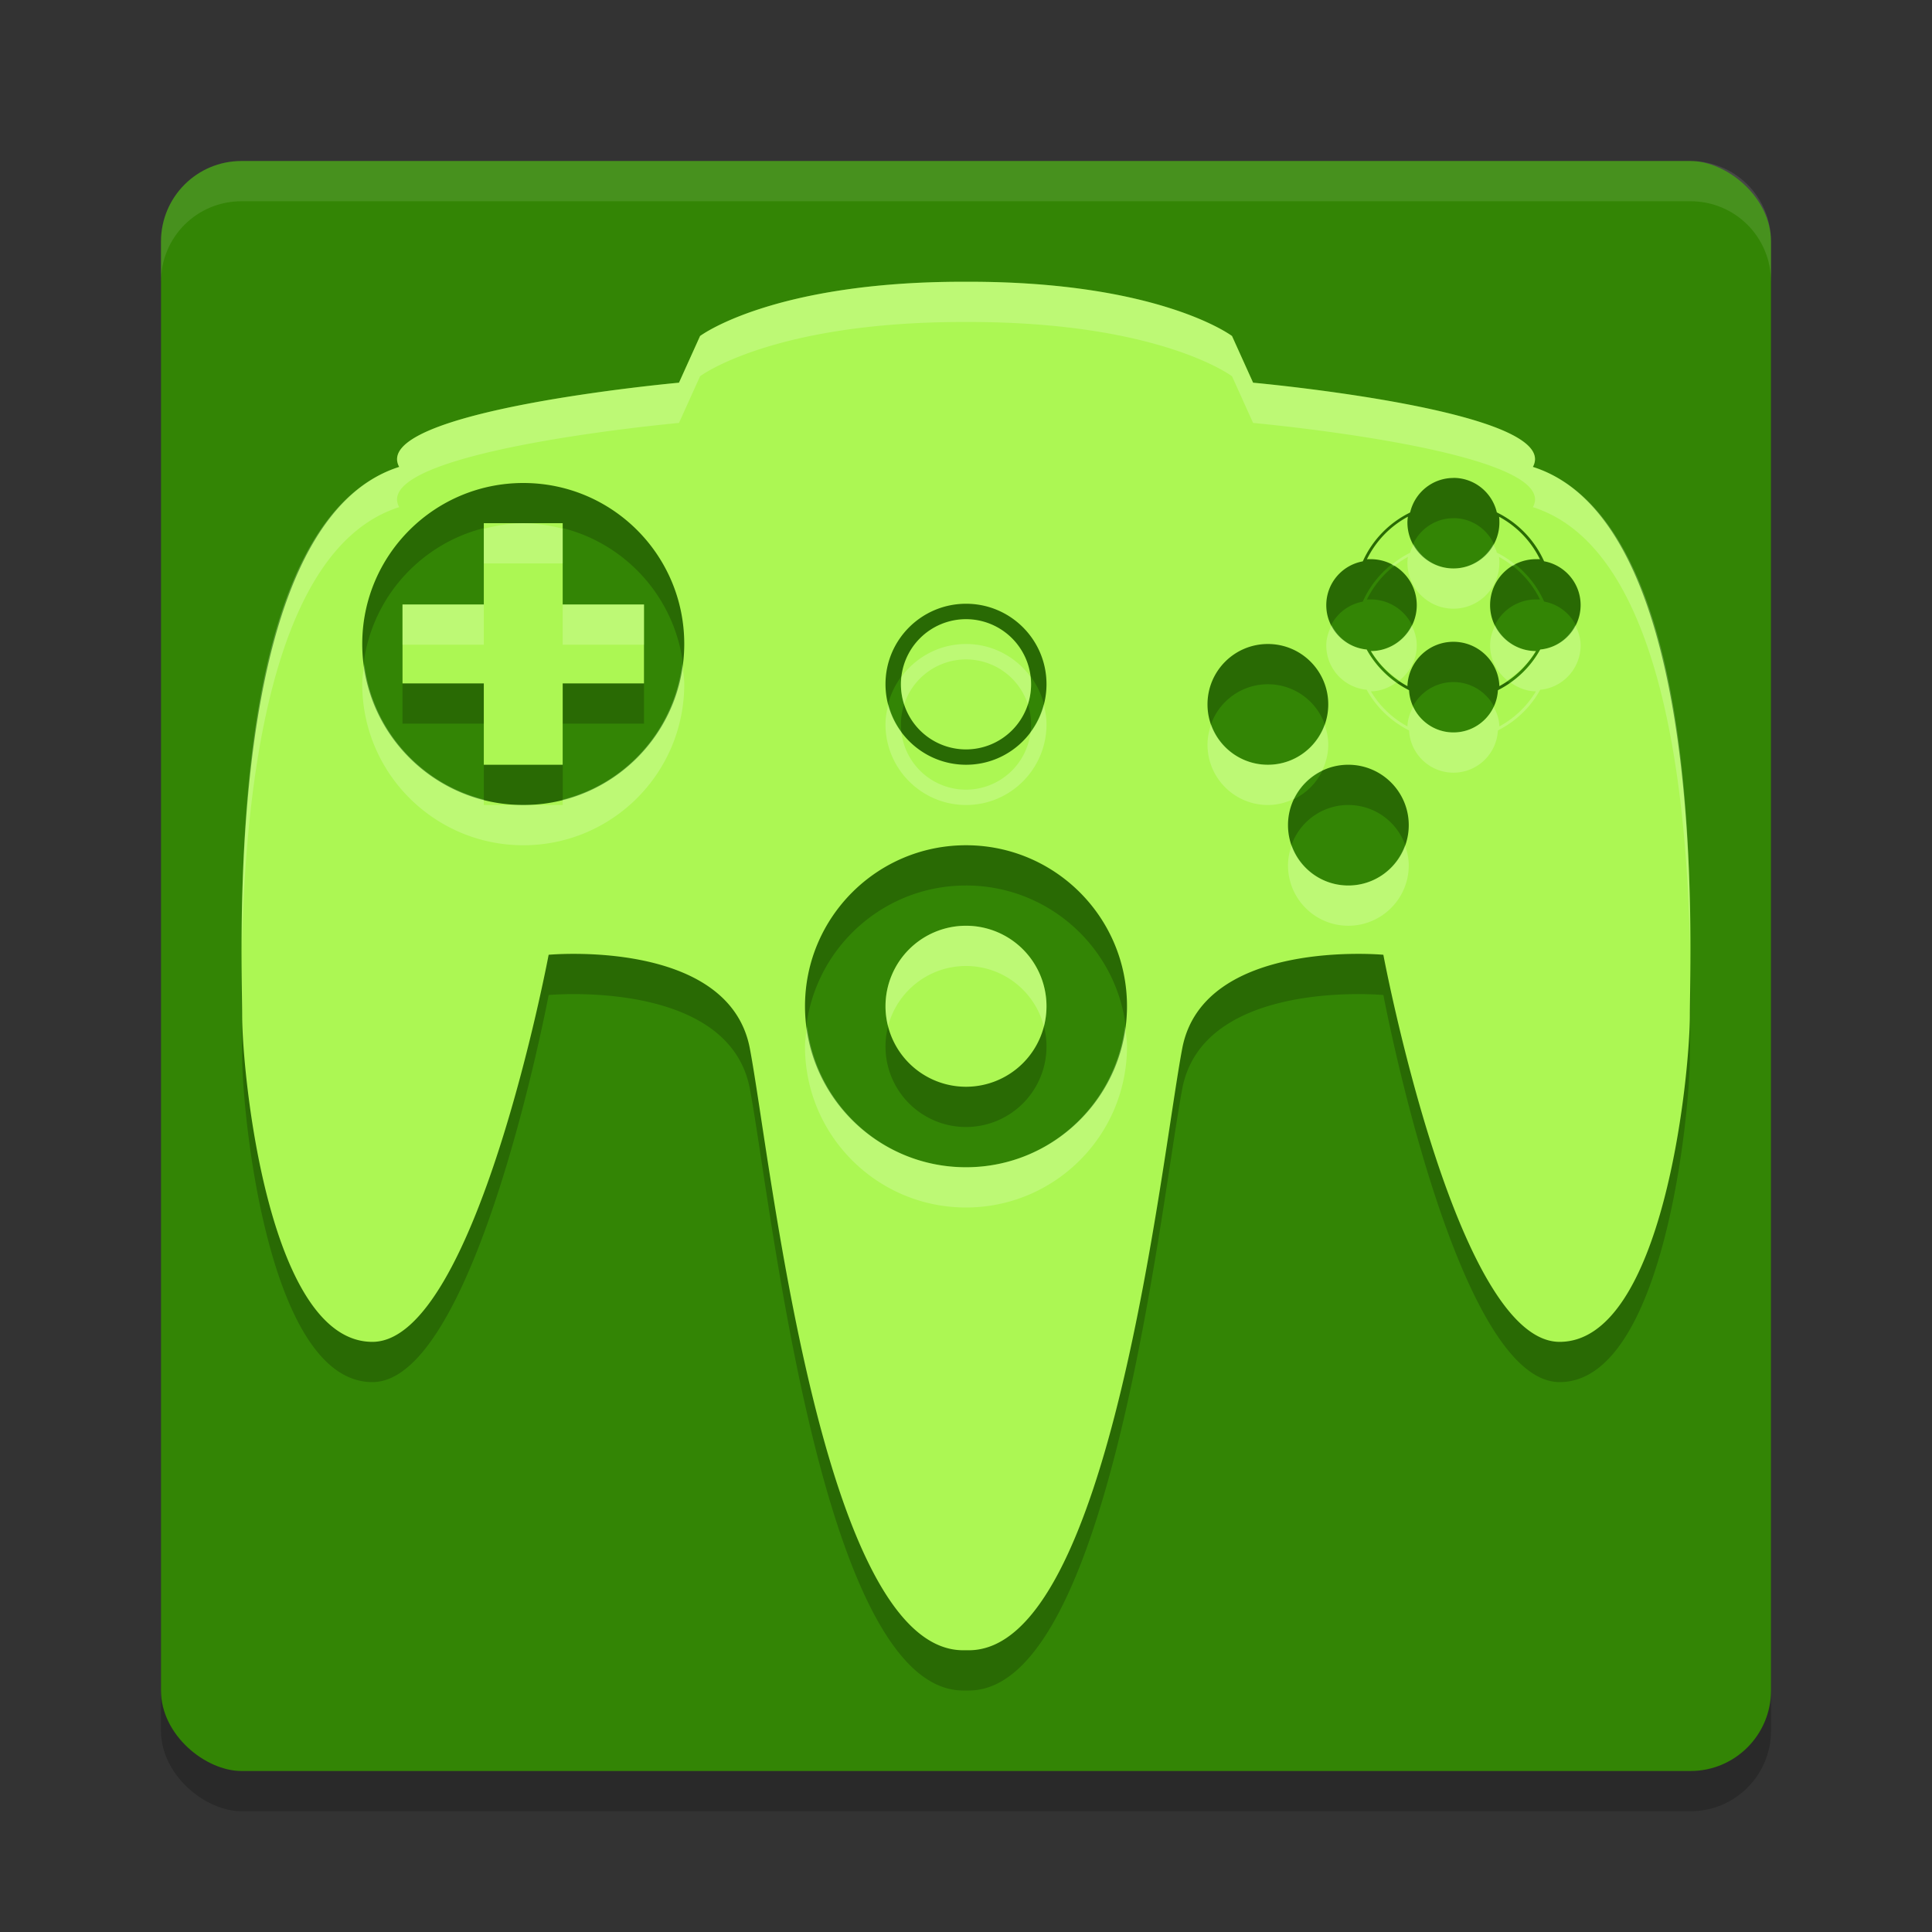
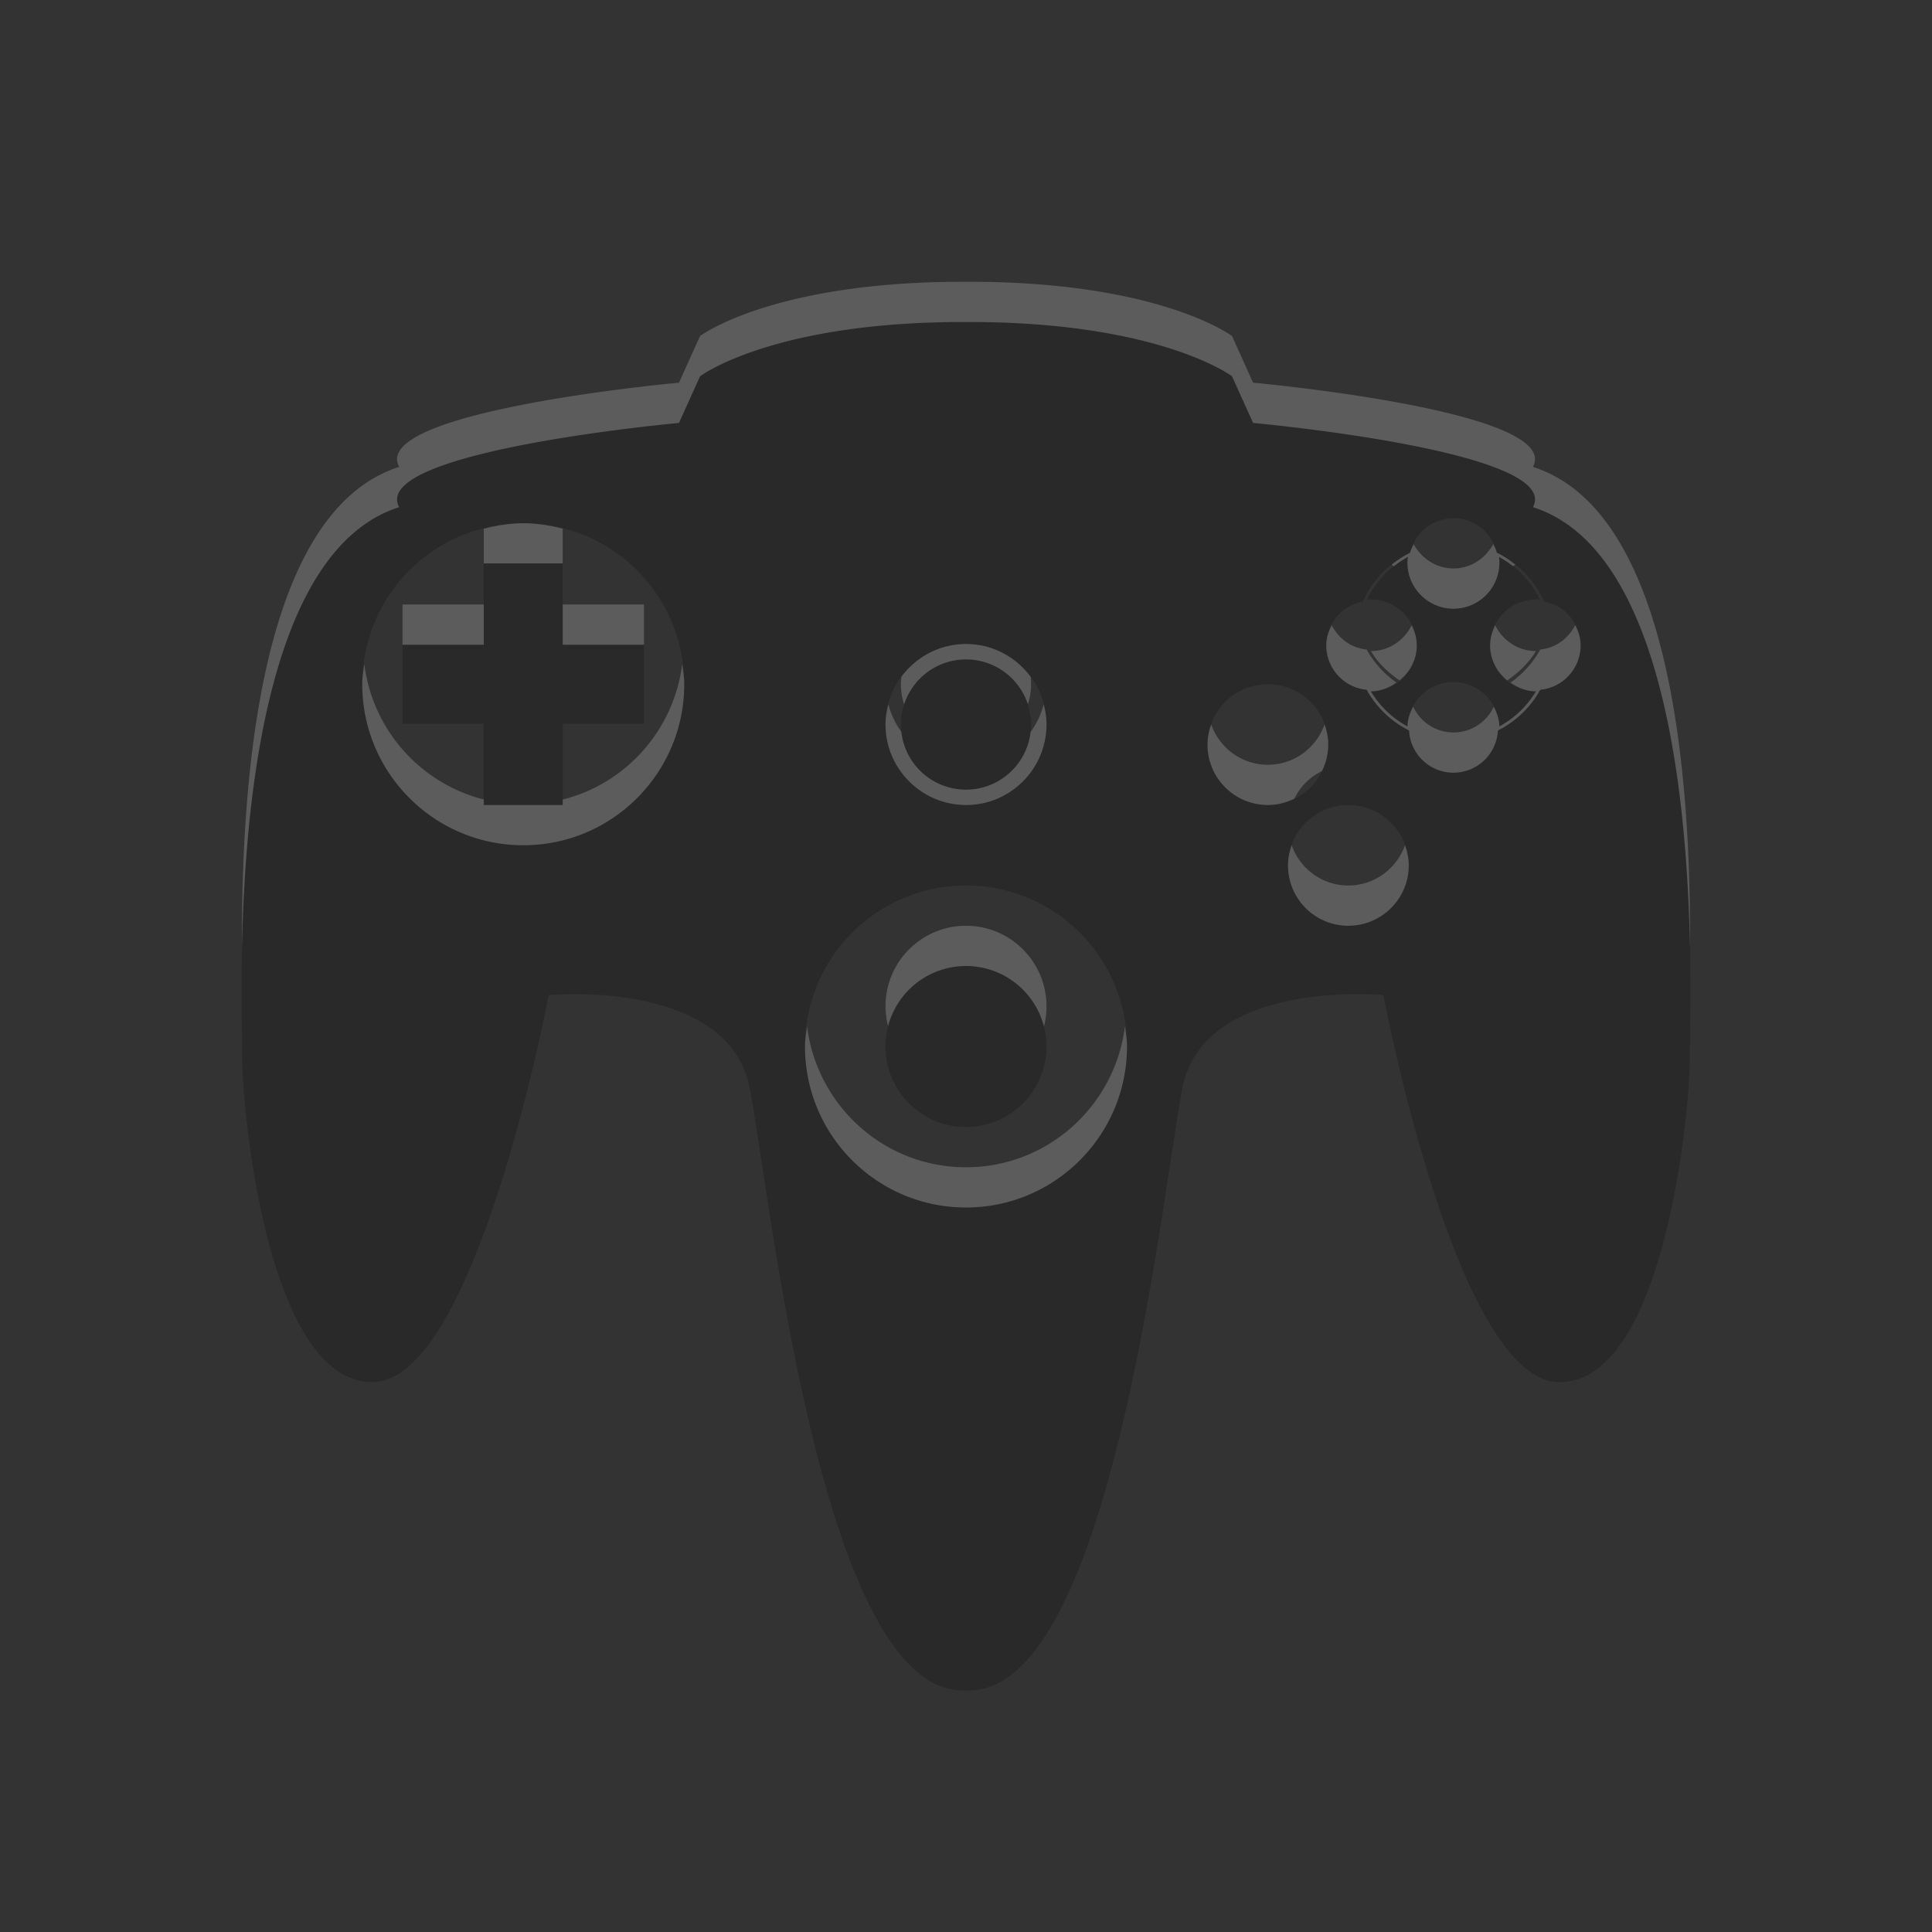
<svg xmlns="http://www.w3.org/2000/svg" width="48" height="48" version="1">
  <rect width="100%" height="100%" fill="#333333" stroke="none" />
-   <rect style="opacity:0.2" width="40" height="40" x="-45" y="-44" rx="2" ry="2" transform="matrix(0,-1,-1,0,0,0)" />
-   <rect style="fill:#338505" width="40" height="40" x="-44" y="-44" rx="2" ry="2" transform="matrix(0,-1,-1,0,0,0)" />
-   <path style="fill:#ffffff;opacity:0.1" d="M 6 4 C 4.892 4 4 4.892 4 6 L 4 7 C 4 5.892 4.892 5 6 5 L 42 5 C 43.108 5 44 5.892 44 7 L 44 6 C 44 4.892 43.108 4 42 4 L 6 4 z" />
  <path style="opacity:0.2" d="m 23.932,8 c -4.753,0 -6.539,1.348 -6.539,1.348 l -0.523,1.16 c 0,0 -7.712,0.698 -6.951,2.092 C 5.539,13.993 6.016,24.676 6.016,26.209 c 0,1.533 0.666,8.129 3.236,8.129 2.57,0 4.379,-9.617 4.379,-9.617 0,0 4.475,-0.416 4.998,2.324 C 19.152,29.786 20.401,42 23.93,42 h 0.141 c 3.529,0 4.779,-12.214 5.303,-14.955 0.523,-2.741 4.996,-2.324 4.996,-2.324 0,0 1.809,9.617 4.379,9.617 2.57,0 3.236,-6.596 3.236,-8.129 0,-1.533 0.479,-12.216 -3.9,-13.609 0.762,-1.394 -6.951,-2.092 -6.951,-2.092 L 30.609,9.348 C 30.609,9.348 28.825,8 24.072,8 Z m 12.18,4.873 c 0.525,0 0.962,0.366 1.076,0.855 l 0.027,0.016 c 0.502,0.252 0.906,0.671 1.139,1.182 l 0.01,0.02 c 0.516,0.094 0.906,0.544 0.906,1.088 -7.98e-4,0.577 -0.439,1.051 -1.002,1.104 l -0.012,0.02 c -0.238,0.422 -0.593,0.761 -1.023,0.982 l -0.018,0.012 c -0.032,0.583 -0.513,1.047 -1.104,1.047 -0.591,0 -1.072,-0.464 -1.104,-1.047 l -0.018,-0.012 c -0.431,-0.221 -0.787,-0.561 -1.025,-0.982 l -0.01,-0.02 c -0.563,-0.052 -1.004,-0.525 -1.004,-1.102 0,-0.543 0.39,-0.994 0.906,-1.088 l 0.01,-0.02 c 0.233,-0.511 0.639,-0.93 1.141,-1.182 l 0.027,-0.016 C 35.149,13.241 35.587,12.875 36.111,12.875 Z M 13.002,13 C 15.211,13 17,14.789 17,16.998 17,19.207 15.211,21 13.002,21 10.793,21 9,19.207 9,16.998 9,14.789 10.793,13 13.002,13 Z m 21.975,0.838 c -0.44,0.237 -0.796,0.608 -1.016,1.057 0.035,-0.003 0.065,-0.002 0.096,-0.002 0.63,0 1.143,0.513 1.143,1.143 0,0.629 -0.512,1.139 -1.141,1.141 0.221,0.367 0.532,0.667 0.908,0.871 0.021,-0.611 0.527,-1.102 1.143,-1.102 0.616,0 1.121,0.49 1.143,1.102 0.376,-0.204 0.688,-0.505 0.908,-0.871 -0.628,-0.001 -1.139,-0.511 -1.139,-1.141 0,-0.63 0.511,-1.143 1.141,-1.143 0.031,0 0.063,-0.001 0.098,0.002 -0.219,-0.449 -0.576,-0.82 -1.016,-1.057 0.006,0.048 0.008,0.096 0.008,0.143 0,0.63 -0.511,1.143 -1.141,1.143 -0.63,0 -1.145,-0.513 -1.145,-1.143 0,-0.047 0.006,-0.094 0.012,-0.143 z m -22.957,0.16 v 2.02 H 10 v 1.961 h 2.02 V 20 h 1.961 V 17.979 H 16 V 16.018 H 13.98 V 13.998 Z M 24.002,16 C 25.106,16 26,16.894 26,17.998 26,19.102 25.106,20 24.002,20 22.898,20 22,19.102 22,17.998 22,16.894 22.897,16 24.002,16 Z m 0,0.383 A 1.618,1.618 0 0 0 22.383,18 1.618,1.618 0 0 0 24.002,19.619 1.618,1.618 0 0 0 25.617,18 1.618,1.618 0 0 0 24.002,16.383 Z M 31.5,17 C 32.329,17 33,17.671 33,18.5 33,19.328 32.329,20 31.5,20 30.671,20 30,19.329 30,18.5 30,17.671 30.671,17 31.5,17 Z m 1.998,3 C 34.326,20 35,20.671 35,21.5 35,22.329 34.326,23 33.498,23 32.67,23 32,22.329 32,21.5 32,20.671 32.67,20 33.498,20 Z M 24,22 c 2.209,0 4,1.789 4,3.998 C 28,28.207 26.209,30 24,30 c -2.209,0 -4,-1.791 -4,-4 0,-2.209 1.791,-4 4,-4 z m 0,2 a 2,2 0 0 0 -2,2 2,2 0 0 0 2,2 2,2 0 0 0 2,-2 2,2 0 0 0 -2,-2 z" />
-   <path style="fill:#acf753" d="M 23.932 7 C 19.179 7 17.393 8.348 17.393 8.348 L 16.869 9.508 C 16.869 9.508 9.157 10.206 9.918 11.6 C 5.539 12.993 6.016 23.676 6.016 25.209 C 6.016 26.742 6.682 33.338 9.252 33.338 C 11.822 33.338 13.631 23.721 13.631 23.721 C 13.631 23.721 18.105 23.304 18.629 26.045 C 19.152 28.786 20.401 41 23.93 41 L 24.07 41 C 27.599 41 28.85 28.786 29.373 26.045 C 29.897 23.304 34.369 23.721 34.369 23.721 C 34.369 23.721 36.178 33.338 38.748 33.338 C 41.318 33.338 41.984 26.742 41.984 25.209 C 41.984 23.676 42.463 12.993 38.084 11.6 C 38.846 10.206 31.133 9.508 31.133 9.508 L 30.609 8.348 C 30.609 8.348 28.825 7 24.072 7 L 23.932 7 z M 36.111 11.873 C 36.636 11.873 37.073 12.239 37.188 12.729 L 37.215 12.744 C 37.717 12.996 38.121 13.415 38.354 13.926 L 38.363 13.945 C 38.879 14.039 39.27 14.49 39.27 15.033 C 39.269 15.61 38.83 16.084 38.268 16.137 L 38.256 16.156 C 38.018 16.578 37.663 16.918 37.232 17.139 L 37.215 17.15 C 37.183 17.733 36.702 18.197 36.111 18.197 C 35.52 18.197 35.039 17.733 35.008 17.15 L 34.99 17.139 C 34.559 16.917 34.203 16.578 33.965 16.156 L 33.955 16.137 C 33.392 16.084 32.951 15.612 32.951 15.035 C 32.951 14.492 33.341 14.041 33.857 13.947 L 33.867 13.928 C 34.1 13.417 34.506 12.998 35.008 12.746 L 35.035 12.73 C 35.149 12.241 35.587 11.875 36.111 11.875 L 36.111 11.873 z M 13.002 12 C 15.211 12 17 13.789 17 15.998 C 17 18.207 15.211 20 13.002 20 C 10.793 20 9 18.207 9 15.998 C 9 13.789 10.793 12 13.002 12 z M 34.977 12.838 C 34.537 13.075 34.18 13.446 33.961 13.895 C 33.996 13.891 34.026 13.893 34.057 13.893 C 34.687 13.893 35.199 14.405 35.199 15.035 C 35.199 15.664 34.687 16.175 34.059 16.176 C 34.279 16.543 34.591 16.843 34.967 17.047 C 34.988 16.436 35.493 15.945 36.109 15.945 C 36.726 15.945 37.231 16.436 37.252 17.047 C 37.628 16.842 37.94 16.542 38.16 16.176 C 37.532 16.175 37.021 15.664 37.021 15.035 C 37.021 14.405 37.532 13.893 38.162 13.893 C 38.193 13.893 38.225 13.891 38.26 13.895 C 38.04 13.446 37.684 13.075 37.244 12.838 C 37.251 12.886 37.252 12.934 37.252 12.98 C 37.252 13.61 36.741 14.123 36.111 14.123 C 35.481 14.123 34.967 13.61 34.967 12.98 C 34.967 12.934 34.972 12.886 34.979 12.838 L 34.977 12.838 z M 12.02 12.998 L 12.02 15.018 L 10 15.018 L 10 16.979 L 12.02 16.979 L 12.02 19 L 13.98 19 L 13.98 16.979 L 16 16.979 L 16 15.018 L 13.98 15.018 L 13.98 12.998 L 12.02 12.998 z M 24.002 15 C 25.106 15 26 15.894 26 16.998 C 26 18.102 25.106 19 24.002 19 C 22.898 19 22 18.102 22 16.998 C 22 15.894 22.897 15 24.002 15 z M 24.002 15.383 A 1.618 1.618 0 0 0 22.383 17 A 1.618 1.618 0 0 0 24.002 18.619 A 1.618 1.618 0 0 0 25.617 17 A 1.618 1.618 0 0 0 24.002 15.383 z M 31.5 16 C 32.329 16 33 16.671 33 17.5 C 33 18.328 32.329 19 31.5 19 C 30.671 19 30 18.329 30 17.5 C 30 16.671 30.671 16 31.5 16 z M 33.498 19 C 34.326 19 35 19.671 35 20.5 C 35 21.329 34.326 22 33.498 22 C 32.67 22 32 21.329 32 20.5 C 32 19.671 32.67 19 33.498 19 z M 24 21 C 26.209 21 28 22.789 28 24.998 C 28 27.207 26.209 29 24 29 C 21.791 29 20 27.209 20 25 C 20 22.791 21.791 21 24 21 z M 24 23 A 2 2 0 0 0 22 25 A 2 2 0 0 0 24 27 A 2 2 0 0 0 26 25 A 2 2 0 0 0 24 23 z" />
  <path style="opacity:0.2;fill:#ffffff" d="M 23.932 7 C 19.179 7 17.393 8.348 17.393 8.348 L 16.869 9.508 C 16.869 9.508 9.157 10.206 9.918 11.6 C 6.23 12.773 5.997 20.243 6.012 23.58 C 6.087 19.858 6.647 13.64 9.918 12.6 C 9.157 11.206 16.869 10.508 16.869 10.508 L 17.393 9.348 C 17.393 9.348 19.179 8 23.932 8 L 24.072 8 C 28.825 8 30.609 9.348 30.609 9.348 L 31.133 10.508 C 31.133 10.508 38.846 11.206 38.084 12.6 C 41.355 13.64 41.914 19.858 41.988 23.58 C 42.004 20.243 41.772 12.773 38.084 11.6 C 38.846 10.206 31.133 9.508 31.133 9.508 L 30.609 8.348 C 30.609 8.348 28.825 7 24.072 7 L 23.932 7 z M 13.002 13 C 12.661 13 12.336 13.057 12.02 13.137 L 12.02 13.998 L 13.98 13.998 L 13.98 13.135 C 13.666 13.055 13.341 13 13.002 13 z M 37.1 13.518 C 36.906 13.872 36.543 14.123 36.111 14.123 C 35.681 14.123 35.319 13.874 35.123 13.521 C 35.091 13.59 35.053 13.655 35.035 13.73 L 35.008 13.746 C 34.852 13.824 34.709 13.923 34.574 14.031 C 34.594 14.042 34.61 14.059 34.629 14.07 C 34.738 13.984 34.853 13.905 34.977 13.838 L 34.979 13.838 C 34.972 13.886 34.967 13.934 34.967 13.98 C 34.967 14.61 35.481 15.123 36.111 15.123 C 36.741 15.123 37.252 14.61 37.252 13.98 C 37.252 13.934 37.251 13.886 37.244 13.838 C 37.367 13.904 37.481 13.982 37.59 14.068 C 37.61 14.056 37.627 14.04 37.648 14.029 C 37.514 13.921 37.371 13.822 37.215 13.744 L 37.188 13.729 C 37.17 13.653 37.132 13.587 37.1 13.518 z M 10 15.018 L 10 16.018 L 12.02 16.018 L 12.02 15.018 L 10 15.018 z M 13.98 15.018 L 13.98 16.018 L 16 16.018 L 16 15.018 L 13.98 15.018 z M 39.135 15.533 C 38.966 15.861 38.652 16.101 38.268 16.137 L 38.256 16.156 C 38.075 16.477 37.827 16.749 37.529 16.959 C 37.712 17.085 37.922 17.175 38.16 17.176 C 37.94 17.542 37.628 17.842 37.252 18.047 C 37.246 17.869 37.19 17.709 37.111 17.561 C 36.935 17.937 36.555 18.197 36.111 18.197 C 35.667 18.197 35.287 17.935 35.111 17.557 C 35.031 17.706 34.973 17.868 34.967 18.047 C 34.591 17.843 34.279 17.543 34.059 17.176 C 34.299 17.175 34.509 17.084 34.693 16.957 C 34.395 16.747 34.146 16.476 33.965 16.156 L 33.955 16.137 C 33.571 16.101 33.255 15.862 33.086 15.535 C 33.008 15.687 32.951 15.852 32.951 16.035 C 32.951 16.612 33.392 17.084 33.955 17.137 L 33.965 17.156 C 34.203 17.578 34.559 17.917 34.99 18.139 L 35.008 18.15 C 35.039 18.733 35.52 19.197 36.111 19.197 C 36.702 19.197 37.183 18.733 37.215 18.15 L 37.232 18.139 C 37.663 17.918 38.018 17.578 38.256 17.156 L 38.268 17.137 C 38.83 17.084 39.269 16.61 39.27 16.033 C 39.27 15.85 39.213 15.685 39.135 15.533 z M 35.072 15.535 C 34.885 15.911 34.506 16.175 34.059 16.176 C 34.237 16.473 34.488 16.71 34.771 16.904 C 35.027 16.695 35.199 16.39 35.199 16.035 C 35.199 15.854 35.148 15.688 35.072 15.535 z M 37.148 15.535 C 37.073 15.688 37.021 15.854 37.021 16.035 C 37.021 16.39 37.193 16.695 37.447 16.904 C 37.731 16.71 37.982 16.472 38.16 16.176 C 37.713 16.175 37.335 15.911 37.148 15.535 z M 24.002 16 C 23.341 16 22.759 16.323 22.395 16.816 A 1.618 1.618 0 0 0 22.383 17 A 1.618 1.618 0 0 0 22.463 17.502 A 1.618 1.618 0 0 1 24.002 16.383 A 1.618 1.618 0 0 1 25.537 17.498 A 1.618 1.618 0 0 0 25.617 17 A 1.618 1.618 0 0 0 25.605 16.816 C 25.242 16.324 24.662 16 24.002 16 z M 9.051 16.498 C 9.03 16.664 9 16.827 9 16.998 C 9 19.207 10.793 21 13.002 21 C 15.211 21 17 19.207 17 16.998 C 17 16.827 16.97 16.664 16.949 16.498 C 16.742 18.141 15.555 19.467 13.98 19.865 L 13.98 20 L 13.002 20 L 12.02 20 L 12.02 19.863 C 10.446 19.463 9.258 18.139 9.051 16.498 z M 22.072 17.498 C 22.03 17.659 22 17.824 22 17.998 C 22 19.102 22.898 20 24.002 20 C 25.106 20 26 19.102 26 17.998 C 26 17.824 25.971 17.659 25.93 17.498 C 25.865 17.749 25.755 17.981 25.605 18.184 A 1.618 1.618 0 0 1 24.002 19.619 A 1.618 1.618 0 0 1 22.393 18.18 C 22.244 17.978 22.137 17.747 22.072 17.498 z M 30.092 18 C 30.036 18.157 30 18.324 30 18.5 C 30 19.329 30.671 20 31.5 20 C 31.737 20 31.957 19.941 32.156 19.844 C 32.303 19.544 32.544 19.303 32.844 19.156 C 32.941 18.957 33 18.737 33 18.5 C 33 18.324 32.964 18.157 32.908 18 C 32.702 18.581 32.153 19 31.5 19 C 30.847 19 30.298 18.581 30.092 18 z M 32.092 21 C 32.036 21.157 32 21.324 32 21.5 C 32 22.329 32.67 23 33.498 23 C 34.326 23 35 22.329 35 21.5 C 35 21.324 34.962 21.157 34.906 21 C 34.699 21.581 34.15 22 33.498 22 C 32.846 22 32.298 21.581 32.092 21 z M 24 23 A 2 2 0 0 0 22 25 A 2 2 0 0 0 22.064 25.496 A 2 2 0 0 1 24 24 A 2 2 0 0 1 25.936 25.504 A 2 2 0 0 0 26 25 A 2 2 0 0 0 24 23 z M 27.949 25.498 C 27.701 27.469 26.038 29 24 29 C 21.962 29 20.299 27.47 20.051 25.5 C 20.03 25.665 20 25.829 20 26 C 20 28.209 21.791 30 24 30 C 26.209 30 28 28.207 28 25.998 C 28 25.827 27.97 25.664 27.949 25.498 z" />
</svg>